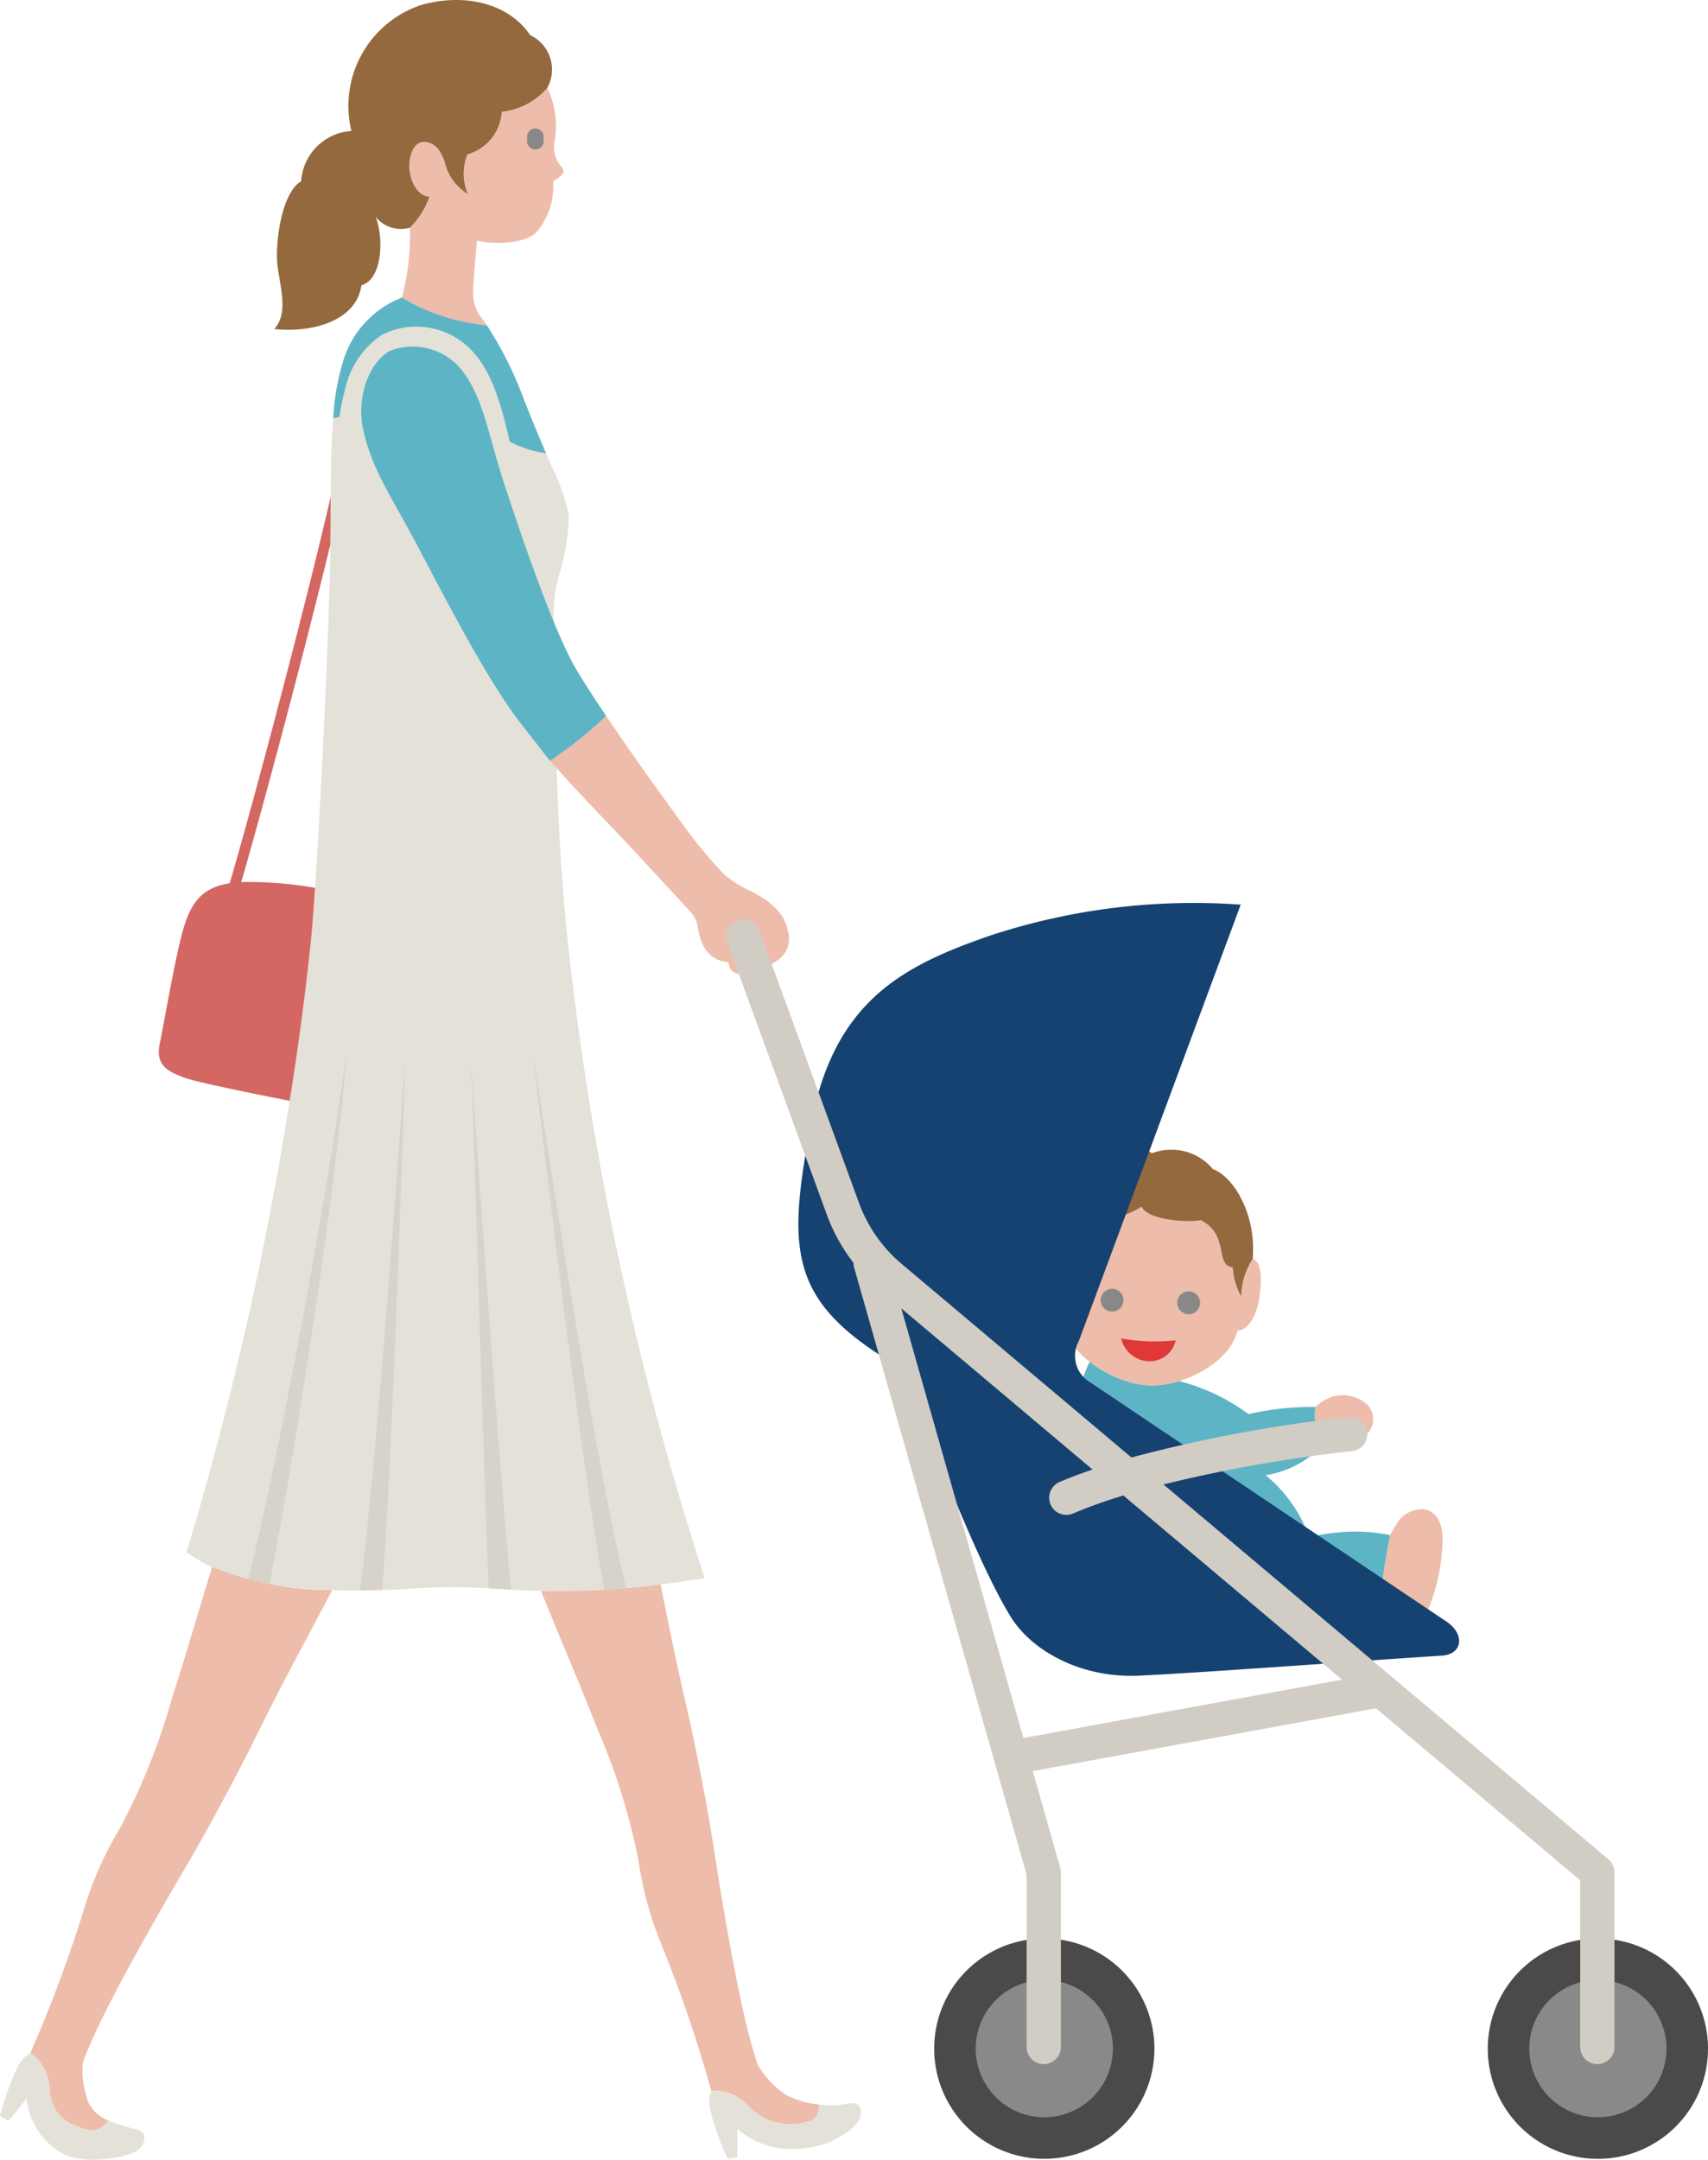
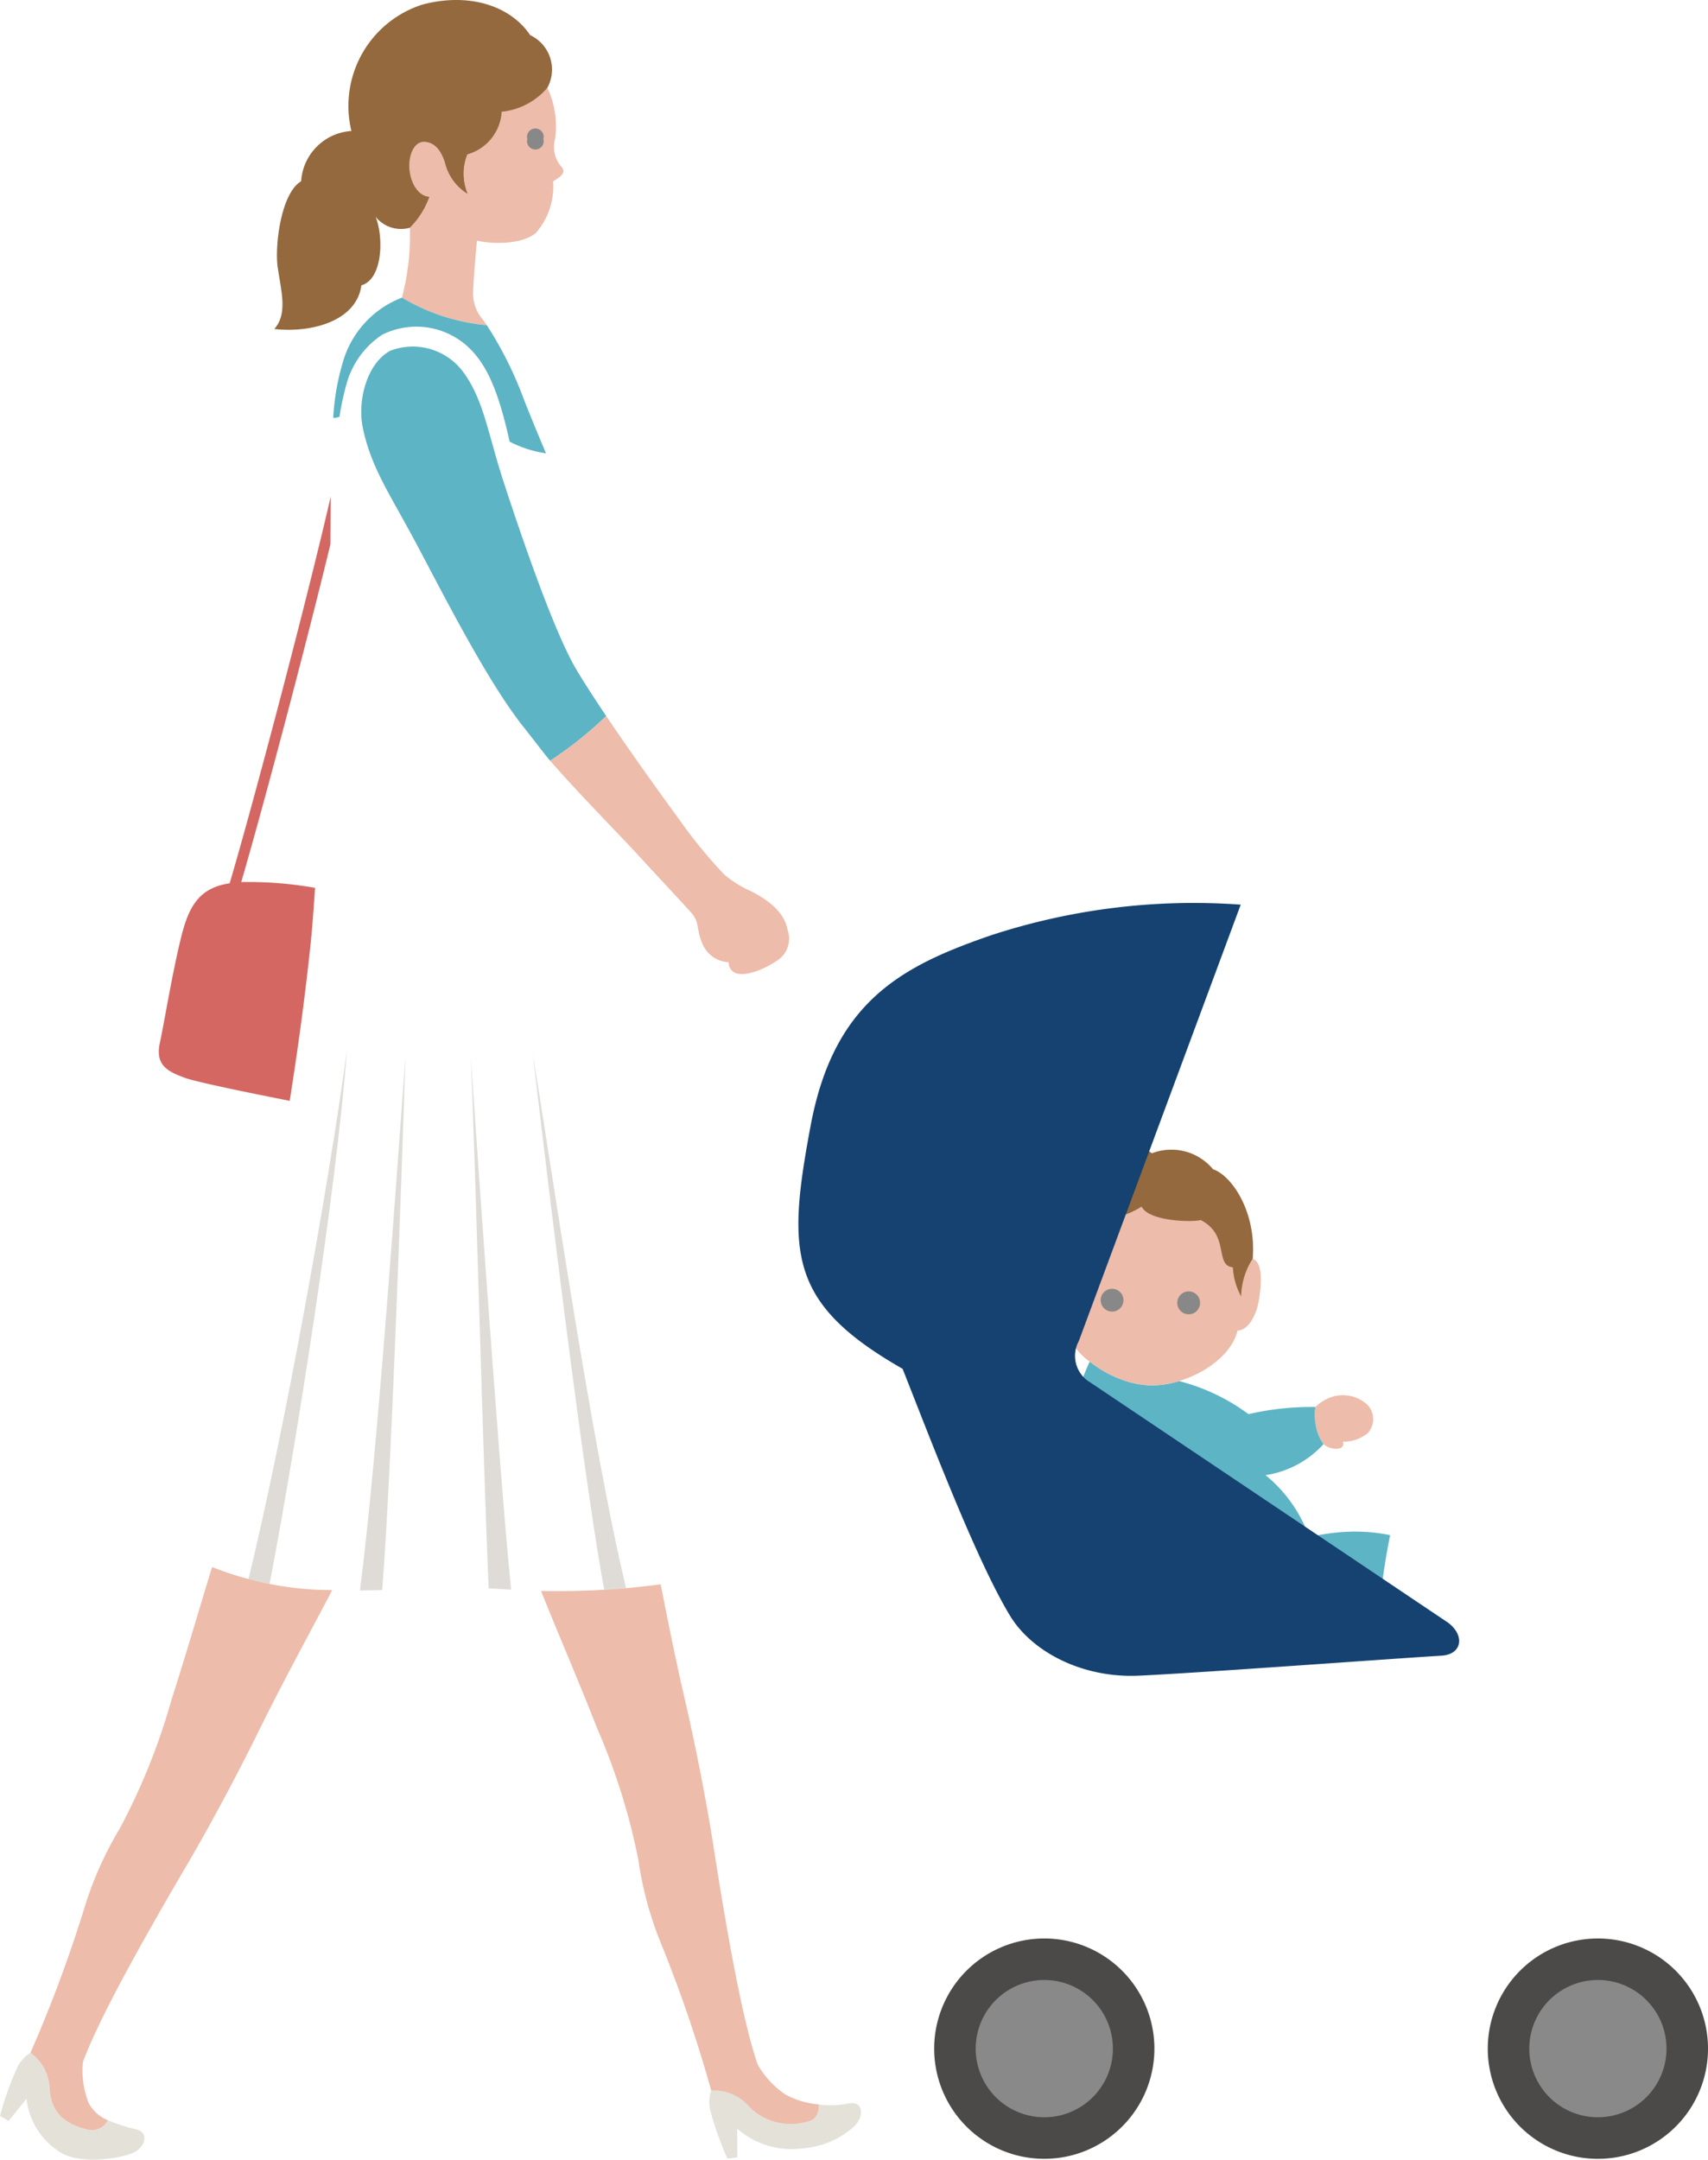
<svg xmlns="http://www.w3.org/2000/svg" width="119.55" height="151.09" viewBox="0 0 119.55 151.09">
  <defs>
    <style>
      .cls-1 {
        isolation: isolate;
      }

      .cls-2 {
        fill: #edbcaa;
      }

      .cls-3 {
        fill: #5db4c5;
      }

      .cls-10, .cls-4 {
        fill: #888;
      }

      .cls-4, .cls-7, .cls-9 {
        mix-blend-mode: multiply;
      }

      .cls-5 {
        fill: #94693d;
      }

      .cls-6 {
        fill: #e4e1d9;
      }

      .cls-7 {
        opacity: 0.69;
      }

      .cls-8 {
        fill: #d1cdc5;
      }

      .cls-11 {
        fill: #e03837;
      }

      .cls-12 {
        fill: #4b4a48;
      }

      .cls-13 {
        fill: #888988;
      }

      .cls-14 {
        fill: #154270;
      }

      .cls-15 {
        fill: #d46762;
      }
    </style>
  </defs>
  <g class="cls-1">
    <g id="レイヤー_2" data-name="レイヤー 2">
      <g id="obj">
        <g>
-           <path class="cls-2" d="M99.733,105.595c.77.147,1.252.953,1.242,2.042a13.846,13.846,0,0,1-1.056,5.081,2.105,2.105,0,0,1-2.626.829.999.999,0,0,1-.707-.649c.065-.694.065-1.435.222-2.592.153-1.126.315-1.983.492-2.91a7.043,7.043,0,0,1,.392-.671A2.066,2.066,0,0,1,99.733,105.595Z" />
          <path class="cls-2" d="M92.639,101.029a3.093,3.093,0,0,1-.556-1.417,3.511,3.511,0,0,1-.015-1.18,3.029,3.029,0,0,1,.684-.5,2.537,2.537,0,0,1,2.955.342,1.453,1.453,0,0,1,.043,1.969,2.633,2.633,0,0,1-1.756.615C94.209,101.542,93.067,101.442,92.639,101.029Z" />
          <path class="cls-3" d="M92.639,101.029a3.093,3.093,0,0,1-.556-1.417,3.511,3.511,0,0,1-.015-1.18,19.675,19.675,0,0,0-4.683.499,13.981,13.981,0,0,0-4.853-2.312,6.466,6.466,0,0,1-2.04.298,6.332,6.332,0,0,1-1.895-.374,8.075,8.075,0,0,1-2.323-1.285,13.419,13.419,0,0,0-1.277,5.157,28.326,28.326,0,0,0,2.055,10.65,6.997,6.997,0,0,0,6.066,3.289,20.042,20.042,0,0,0,7.043-.984,18.872,18.872,0,0,0,6.423-.471c.065-.694.065-1.435.222-2.592.153-1.126.315-1.983.492-2.91a12.153,12.153,0,0,0-2.983-.236,14.176,14.176,0,0,0-2.676.378,9.883,9.883,0,0,0-3.055-4.338A6.873,6.873,0,0,0,92.639,101.029Z" />
          <g>
            <g>
-               <path class="cls-2" d="M38.313,6.141a6.318,6.318,0,0,1,.533,3.606,2.099,2.099,0,0,0,.402,1.869c.401.401.133.668-.535,1.068a4.925,4.925,0,0,1-1.202,3.606c-.935.801-2.925.815-4.127.547,0,0-.253,2.658-.268,3.598a2.754,2.754,0,0,0,.651,1.889c.104.137.206.279.307.426a14.039,14.039,0,0,1-5.938-1.932,17.522,17.522,0,0,0,.558-4.888,5.805,5.805,0,0,0,1.367-2.17c-.69-.028-1.243-.775-1.381-1.77-.135-.971.242-2.11,1.041-2.065.802.045,1.203.756,1.425,1.468a3.511,3.511,0,0,0,1.602,2.182,3.637,3.637,0,0,1-.033-2.774,3.3,3.3,0,0,0,2.405-2.985A4.853,4.853,0,0,0,38.313,6.141Z" />
+               <path class="cls-2" d="M38.313,6.141a6.318,6.318,0,0,1,.533,3.606,2.099,2.099,0,0,0,.402,1.869c.401.401.133.668-.535,1.068a4.925,4.925,0,0,1-1.202,3.606c-.935.801-2.925.815-4.127.547,0,0-.253,2.658-.268,3.598a2.754,2.754,0,0,0,.651,1.889c.104.137.206.279.307.426a14.039,14.039,0,0,1-5.938-1.932,17.522,17.522,0,0,0,.558-4.888,5.805,5.805,0,0,0,1.367-2.17c-.69-.028-1.243-.775-1.381-1.77-.135-.971.242-2.11,1.041-2.065.802.045,1.203.756,1.425,1.468a3.511,3.511,0,0,0,1.602,2.182,3.637,3.637,0,0,1-.033-2.774,3.3,3.3,0,0,0,2.405-2.985Z" />
              <path class="cls-4" d="M36.91,9.724a.582.582,0,1,0,1.123,0,.582.582,0,1,0-1.123,0Z" />
              <path class="cls-5" d="M26.291,15.169a2.283,2.283,0,0,0,2.402.762,5.805,5.805,0,0,0,1.367-2.17c-.69-.028-1.243-.775-1.381-1.77-.135-.971.242-2.11,1.041-2.065.802.045,1.203.756,1.425,1.468a3.511,3.511,0,0,0,1.602,2.182,3.637,3.637,0,0,1-.033-2.774,3.3,3.3,0,0,0,2.405-2.985,4.853,4.853,0,0,0,3.193-1.676,2.661,2.661,0,0,0-1.206-3.685C35.78.466,32.923-.565,29.57.319A7.443,7.443,0,0,0,24.596,9.163a3.767,3.767,0,0,0-3.518,3.518c-1.419.83-1.86,4.549-1.64,6.026.257,1.731.7,3.26-.24,4.31,2.671.295,5.767-.589,6.098-3.058C26.769,19.553,26.88,16.642,26.291,15.169Z" />
-               <path class="cls-6" d="M23.323,29.24a1.394,1.394,0,0,0,.435-.083,19.957,19.957,0,0,1,.538-2.446,6.075,6.075,0,0,1,2.447-3.291,5.342,5.342,0,0,1,6.441,1.286c1.059,1.209,1.779,2.998,2.488,6.192a8.088,8.088,0,0,0,2.545.816c.126.294.253.595.385.899a13.551,13.551,0,0,1,1.217,3.464,15.225,15.225,0,0,1-.738,4.312,9.918,9.918,0,0,0-.304,2.026c-.078,1.419.068,2.784.074,3.688.013,2.162.035,4.458.095,6.855.019.717.039,1.442.066,2.175.128,3.646.366,7.491.807,11.426a219.373,219.373,0,0,0,9.509,43.853c-11.942,1.815-13.49.266-20.235.71-5.117.335-12.274.331-16.034-2.545A236.234,236.234,0,0,0,21.757,65.867c.452-4.352,1.3-21.586,1.366-27.448C23.159,35.223,23.113,31.931,23.323,29.24Z" />
              <path class="cls-3" d="M42.431,50.093A27.434,27.434,0,0,1,38.509,53.222c-.404-.466-.943-1.199-1.88-2.381-2.626-3.311-5.794-9.649-7.666-13.136-1.735-3.234-2.997-5.034-3.567-7.774-.389-1.867.256-4.496,1.926-5.395A4.395,4.395,0,0,1,32.332,25.906c1.542,2.012,1.789,4.371,2.955,7.922,1.201,3.659,3.491,10.412,5.095,13.083C40.922,47.808,41.633,48.906,42.431,50.093Z" />
              <path class="cls-2" d="M42.431,50.093A27.434,27.434,0,0,1,38.509,53.222c2.008,2.306,4.793,5.115,6.188,6.635,1.357,1.48,2.948,3.17,3.694,4.005.582.651.345,1.18.765,2.136a2.088,2.088,0,0,0,1.836,1.319c.133,1.51,2.293.63,3.334-.074a1.812,1.812,0,0,0,.803-2.166c-.208-1.169-1.155-2.004-2.558-2.726a7.525,7.525,0,0,1-1.897-1.188,34.145,34.145,0,0,1-3.165-3.878C45.918,55.114,44.006,52.432,42.431,50.093Z" />
              <g class="cls-7">
                <path class="cls-8" d="M43.822,111.097q-.805.072-1.531.117c-1.756-9.459-4.999-37.49-4.999-37.49C38.475,80.878,41.402,101.061,43.822,111.097Z" />
                <path class="cls-8" d="M24.288,73.459c-.759,9.917-3.527,27.436-5.415,37.352-.505-.089-1.005-.187-1.488-.307C19.936,99.994,22.955,83.212,24.288,73.459Z" />
                <path class="cls-8" d="M26.752,111.238q-.767.026-1.559.031c1.279-9.861,2.646-30.235,3.19-37.39C28.384,73.879,27.497,102.006,26.752,111.238Z" />
                <path class="cls-8" d="M35.776,111.211c-.53-.032-1.048-.062-1.571-.091-.397-8.951-.938-30.037-1.247-37.137C32.957,73.982,34.899,102.647,35.776,111.211Z" />
              </g>
              <path class="cls-6" d="M56.532,148.419c.563-.11.784-.541.785-1.194a6.263,6.263,0,0,0,2.119-.077c.958-.167,1.08.843.404,1.561a6,6,0,0,1-3.685,1.589,5.78,5.78,0,0,1-4.557-1.378l.015,1.999-.689.105a21.183,21.183,0,0,1-1.21-3.397,2.394,2.394,0,0,1,.067-1.369,3.25,3.25,0,0,1,2.711,1.187A4.096,4.096,0,0,0,56.532,148.419Z" />
              <path class="cls-6" d="M9.25,150.635c-1.143.445-3.676.773-5.017-.056a5.065,5.065,0,0,1-2.378-3.756L.601,148.38,0,148.025a21.372,21.372,0,0,1,1.215-3.394,2.406,2.406,0,0,1,.917-1.017,3.244,3.244,0,0,1,1.349,2.635c.154,1.639,1.122,2.344,2.613,2.728a1.228,1.228,0,0,0,1.452-.649,12.969,12.969,0,0,0,1.982.639C10.477,149.173,10.171,150.276,9.25,150.635Z" />
              <g>
                <path class="cls-2" d="M46.241,110.838c.513,2.574,1.01,5.108,1.73,8.211.644,2.771,1.46,6.864,1.934,9.906.916,5.879,2.031,12.309,3.129,15.485a6.299,6.299,0,0,0,1.95,2.095,6.018,6.018,0,0,0,2.334.69c-.001.653-.222,1.084-.785,1.194a4.096,4.096,0,0,1-4.039-.974,3.25,3.25,0,0,0-2.711-1.187,95.41,95.41,0,0,0-3.537-10.342,24.671,24.671,0,0,1-1.558-5.764,44.946,44.946,0,0,0-2.879-9.212c-1.463-3.72-2.81-6.804-3.939-9.639A54.503,54.503,0,0,0,46.241,110.838Z" />
                <path class="cls-2" d="M5.941,133.367a24.779,24.779,0,0,1,2.444-5.447,44.988,44.988,0,0,0,3.603-8.954c1.137-3.538,2.003-6.59,2.86-9.339a22.765,22.765,0,0,0,8.402,1.614c-1.759,3.369-3.347,6.212-5.292,10.162-1.258,2.554-3.215,6.239-4.774,8.893-3.013,5.13-6.221,10.815-7.383,13.968a6.188,6.188,0,0,0,.403,2.855,2.607,2.607,0,0,0,1.341,1.207,1.228,1.228,0,0,1-1.452.649c-1.491-.383-2.458-1.088-2.613-2.728a3.244,3.244,0,0,0-1.349-2.635A95.22,95.22,0,0,0,5.941,133.367Z" />
              </g>
              <path class="cls-3" d="M38.218,31.715a8.088,8.088,0,0,1-2.545-.816c-.709-3.195-1.429-4.983-2.488-6.192a5.342,5.342,0,0,0-6.441-1.286,6.075,6.075,0,0,0-2.447,3.291,19.957,19.957,0,0,0-.538,2.446,1.394,1.394,0,0,1-.435.083,16.616,16.616,0,0,1,.648-3.814,6.862,6.862,0,0,1,4.165-4.607,14.039,14.039,0,0,0,5.938,1.932,26.193,26.193,0,0,1,2.576,5.143C36.946,28.653,37.524,30.08,38.218,31.715Z" />
            </g>
            <g>
              <g>
                <path class="cls-2" d="M80.625,80.686a3.785,3.785,0,0,1,4.276,1.112c1.342.463,3.041,3.017,2.779,6.262.733.285.626,1.774.429,2.926-.195,1.159-.808,2.083-1.491,2.102-.389,1.63-2.209,2.958-4.085,3.529a6.466,6.466,0,0,1-2.04.298,6.332,6.332,0,0,1-1.895-.374,8.075,8.075,0,0,1-2.323-1.285,4.265,4.265,0,0,1-1.734-2.606c-.7.108-1.403-1.387-1.474-2.544-.067-1.095.038-2.26.778-2.462-.212-1.158.103-4.454,1.205-4.867C75.819,81.481,78.77,79.292,80.625,80.686Z" />
                <path class="cls-5" d="M87.68,88.061a5.009,5.009,0,0,0-.807,2.633,4.724,4.724,0,0,1-.579-2.034c-1.305-.136-.192-2.249-2.248-3.305-.724.17-3.664.065-4.139-.943a6.099,6.099,0,0,1-3.797.913c-.057.743-.513,2.656-1.256,3.027A7.332,7.332,0,0,1,74.425,90.18a9.752,9.752,0,0,0-.582-2.535c-.212-1.158.103-4.454,1.205-4.867.77-1.296,3.72-3.486,5.576-2.091a3.785,3.785,0,0,1,4.276,1.112C86.243,82.261,87.942,84.816,87.68,88.061Z" />
              </g>
              <g class="cls-9">
                <g>
                  <path class="cls-10" d="M77.041,90.934a.798.798,0,1,0,.825-.772A.798.798,0,0,0,77.041,90.934Z" />
                  <path class="cls-10" d="M82.402,91.118a.799.799,0,1,0,.825-.771A.796.796,0,0,0,82.402,91.118Z" />
                </g>
              </g>
-               <path class="cls-11" d="M82.289,93.768a13.405,13.405,0,0,1-3.811-.132,2.039,2.039,0,0,0,1.872,1.593A1.86,1.86,0,0,0,82.289,93.768Z" />
            </g>
            <path class="cls-12" d="M65.387,143.321a7.707,7.707,0,1,0,7.707-7.707A7.708,7.708,0,0,0,65.387,143.321Z" />
            <path class="cls-13" d="M68.293,143.321a4.802,4.802,0,1,0,4.801-4.803A4.801,4.801,0,0,0,68.293,143.321Z" />
            <path class="cls-12" d="M104.135,143.321a7.708,7.708,0,1,0,7.709-7.707A7.709,7.709,0,0,0,104.135,143.321Z" />
            <path class="cls-13" d="M107.041,143.321a4.802,4.802,0,1,0,4.803-4.803A4.802,4.802,0,0,0,107.041,143.321Z" />
            <path class="cls-14" d="M75.509,93.824,86.843,63.289a45.595,45.595,0,0,0-17.471,2.141c-6.257,2.151-11.003,4.627-12.632,13.317-1.67,8.906-1.556,12.448,6.437,17.014,1.941,4.91,5.196,13.475,7.536,17.3,1.528,2.497,5.025,4.339,8.964,4.168,3.939-.17,18.128-1.217,21.21-1.399,1.456-.085,1.663-1.413.467-2.312L76.31,96.711A2.153,2.153,0,0,1,75.509,93.824Z" />
-             <path class="cls-8" d="M50.905,65.927l6.98,19.082a12.496,12.496,0,0,0,1.855,3.341,1.153,1.153,0,0,0,.041.316l12.076,42.488V143.205a1.199,1.199,0,0,0,2.399,0V130.989a1.203,1.203,0,0,0-.046-.328l-1.921-6.756,24.021-4.395,14.296,12.037V143.205a1.199,1.199,0,0,0,2.399,0V130.989a1.19,1.19,0,0,0-.428-.917L81.437,103.851a100.654,100.654,0,0,1,13.182-2.328h-.001a1.199,1.199,0,0,0-.227-2.388,100.984,100.984,0,0,0-15.195,2.83l-16.23-13.666a10.13,10.13,0,0,1-2.83-4.112L53.156,65.103a1.198,1.198,0,1,0-2.251.824Zm20.725,55.661-8.542-30.052,13.383,11.269c-.81.277-1.588.568-2.308.875a1.199,1.199,0,0,0,.945,2.204,34.215,34.215,0,0,1,3.523-1.26l15.3,12.882Z" />
          </g>
          <path class="cls-15" d="M11.185,72.977c.332-1.547.884-4.974,1.51-7.479.554-2.218,1.331-3.396,3.381-3.704,1.822-6.19,5.543-20.362,7.071-27.055-.008,1.105-.01,2.231-.022,3.349-1.738,7.159-4.647,18.161-6.24,23.62a26.748,26.748,0,0,1,5.167.405c-.107,1.609-.208,2.916-.294,3.75-.361,3.477-.859,7.236-1.481,11.152-2.47-.488-6.493-1.304-7.323-1.606C11.738,74.967,10.854,74.525,11.185,72.977Z" />
        </g>
      </g>
    </g>
  </g>
</svg>